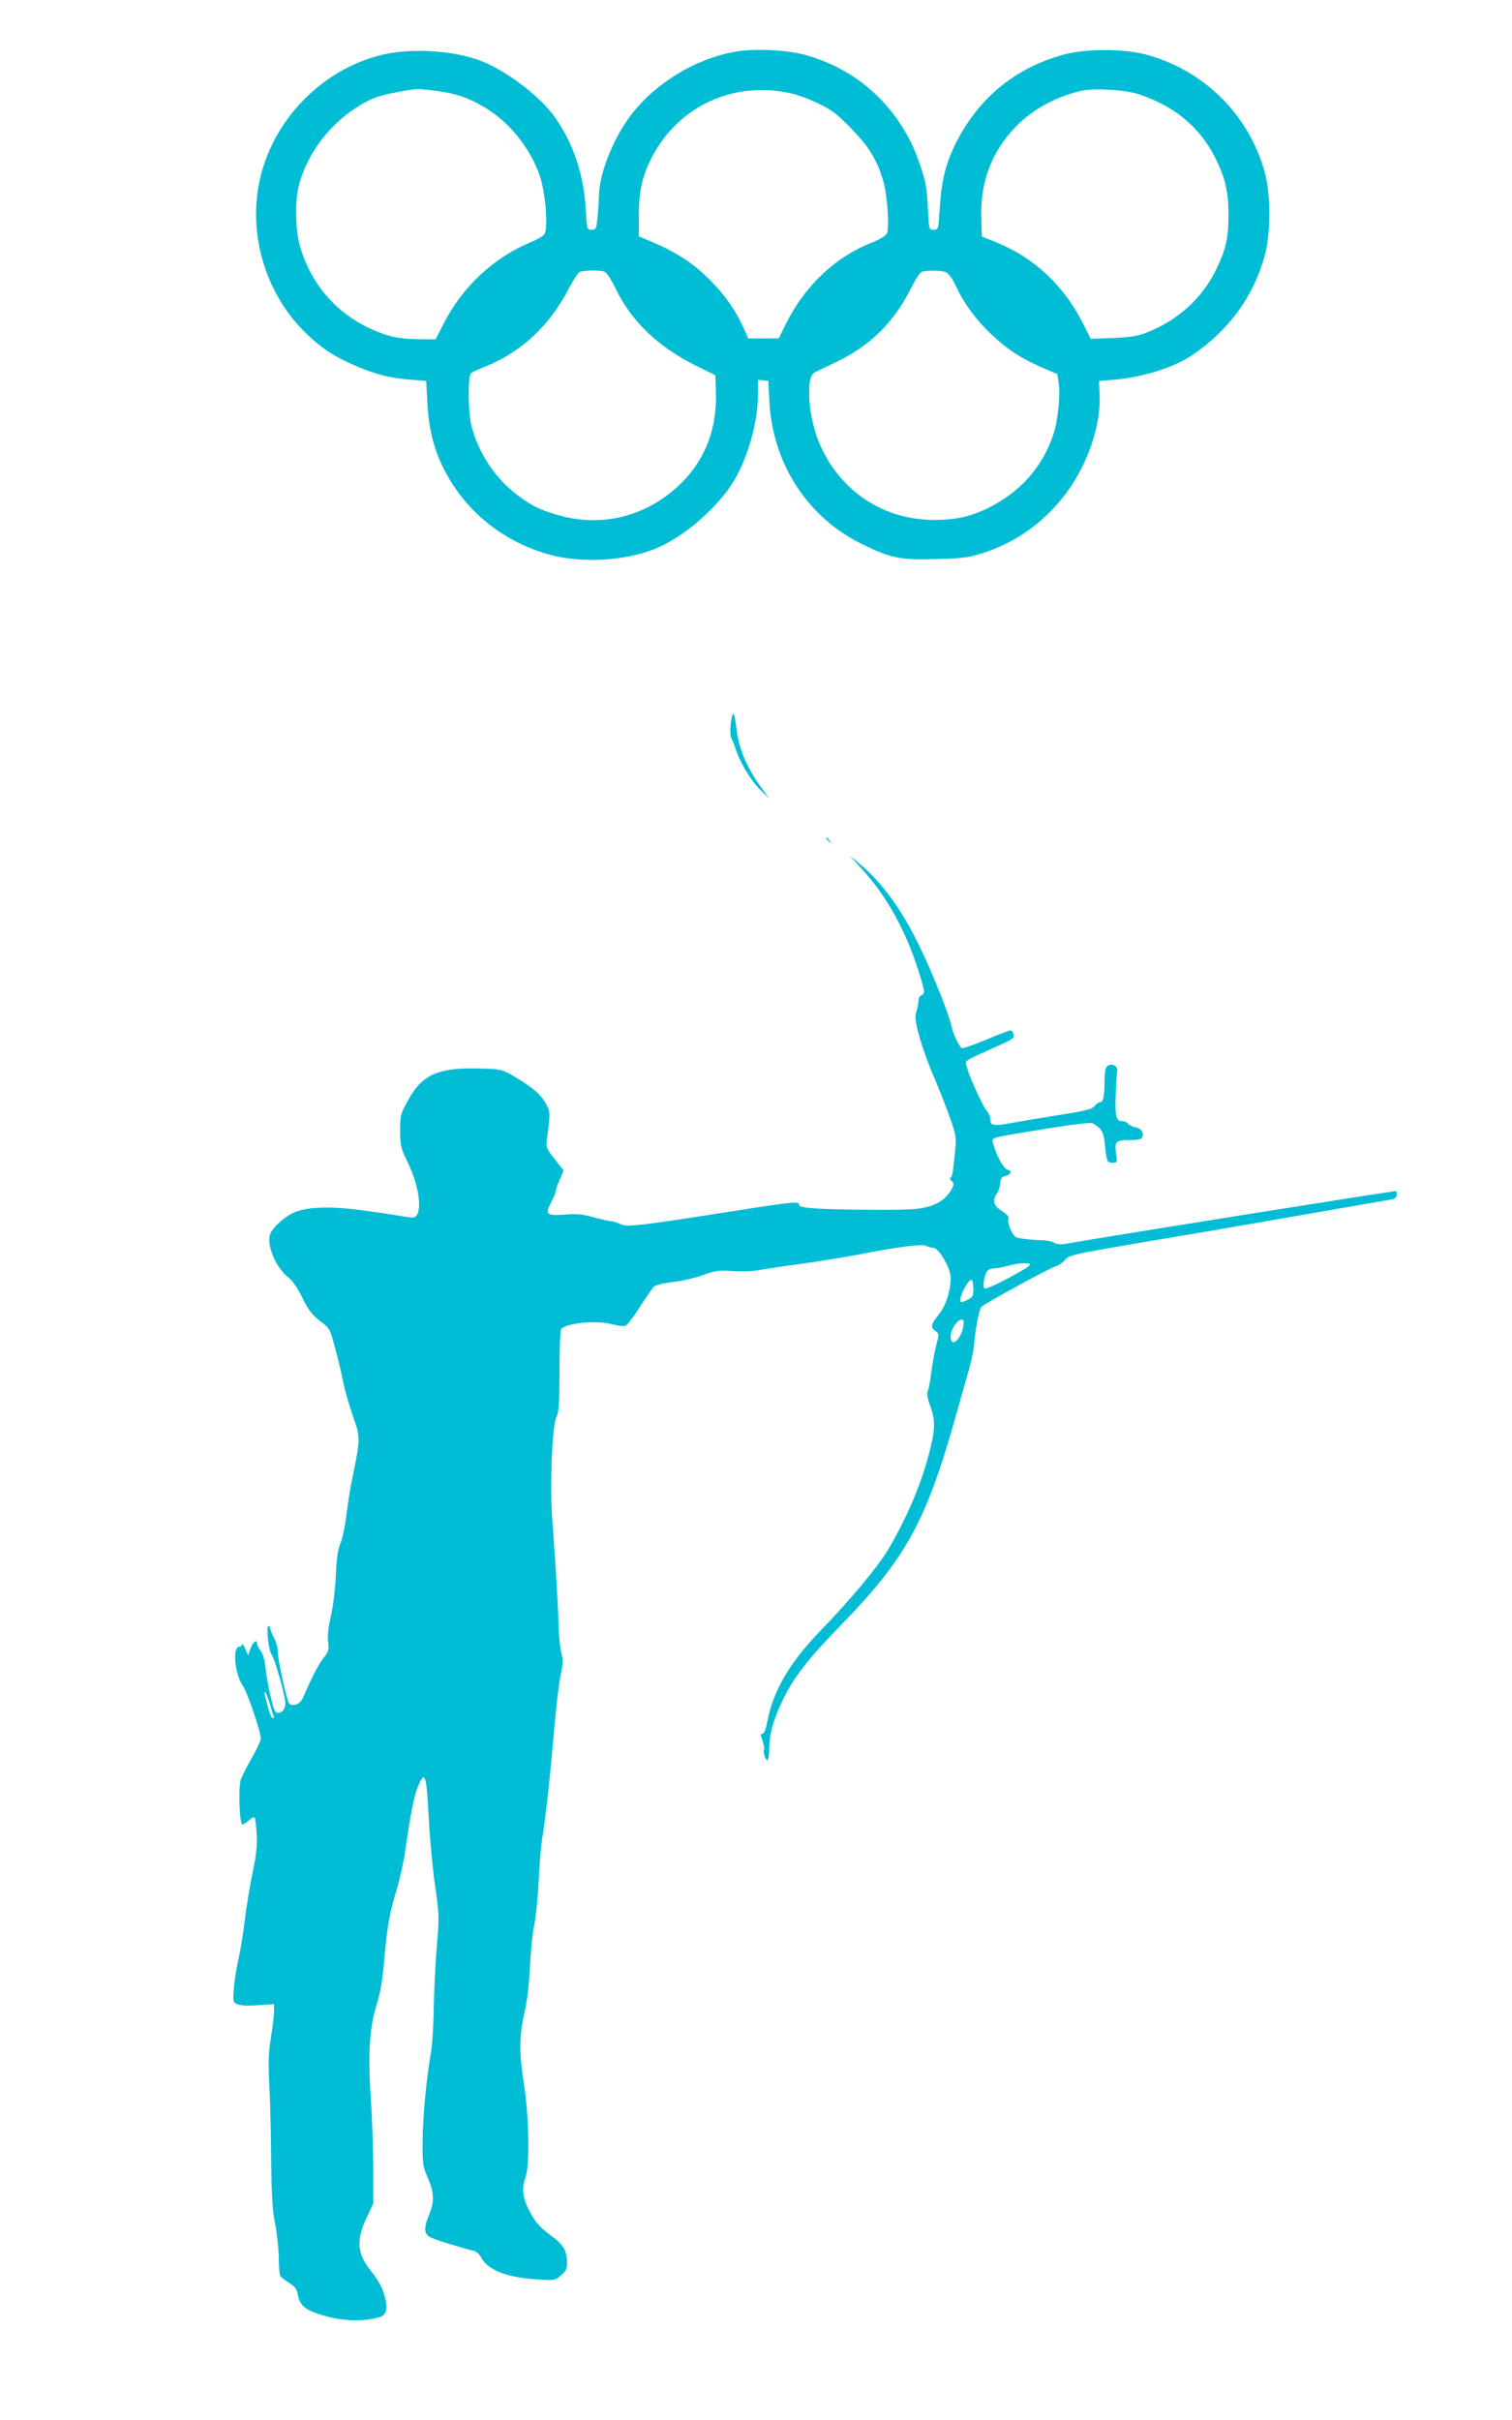
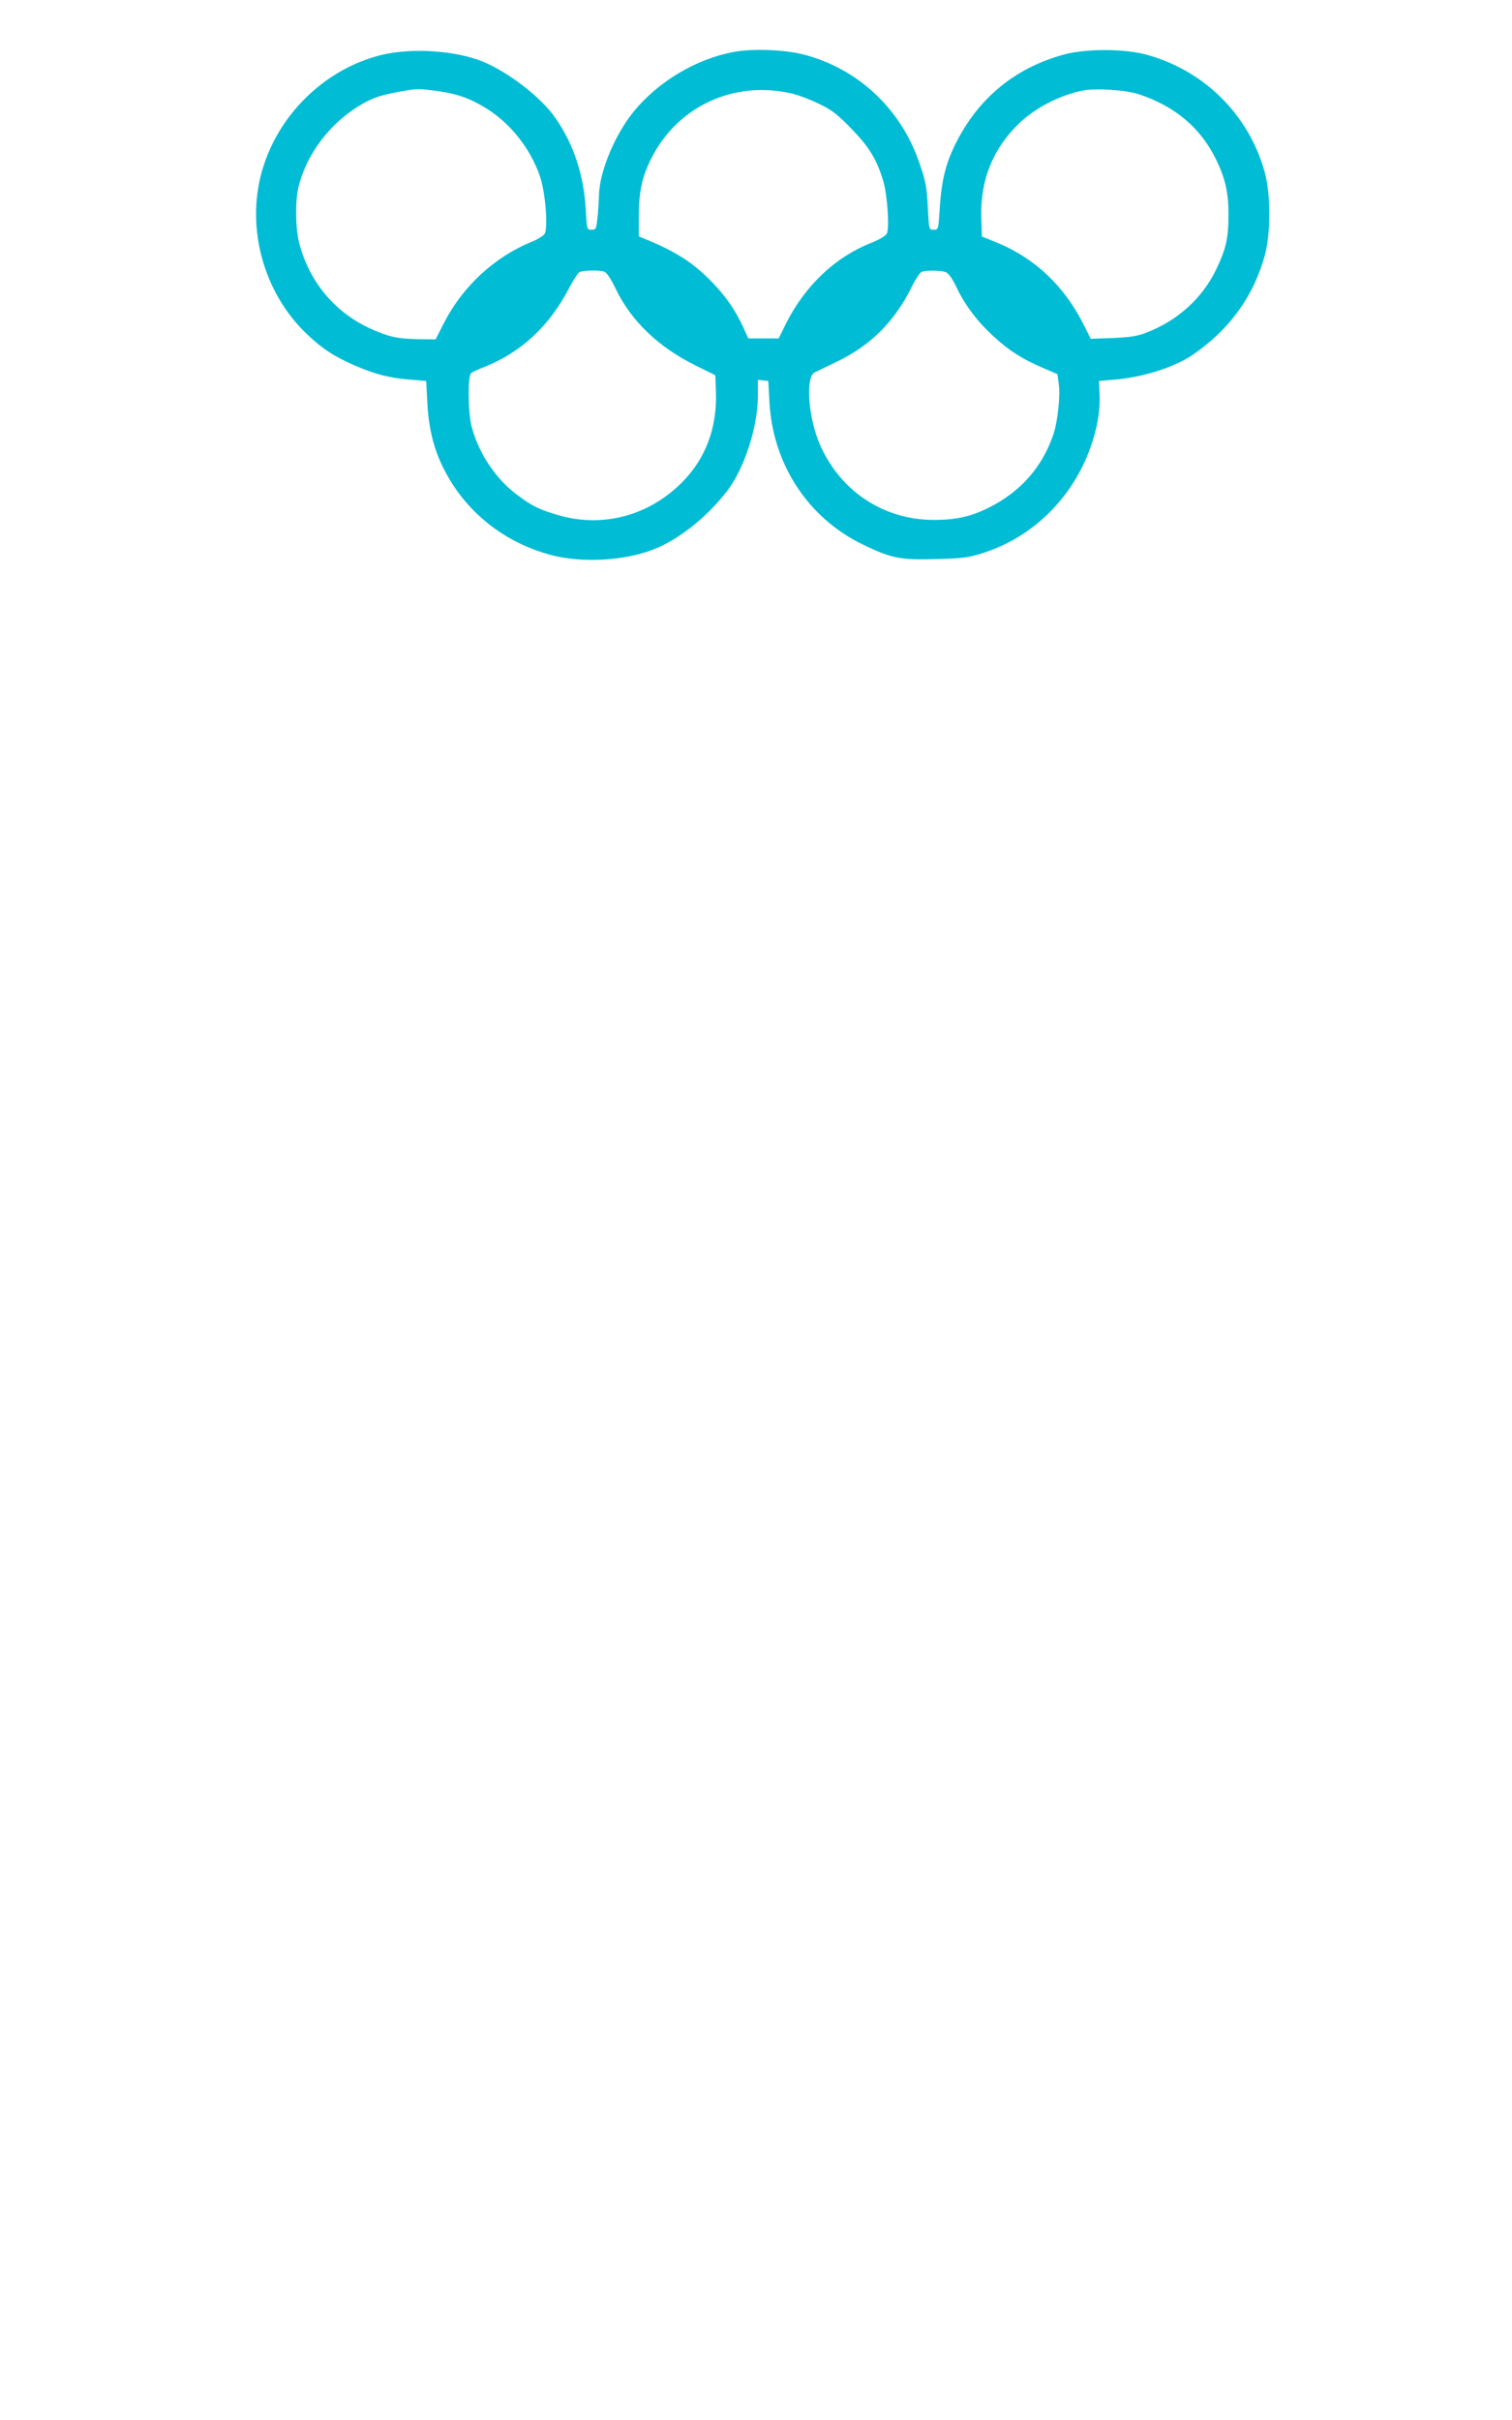
<svg xmlns="http://www.w3.org/2000/svg" version="1.0" width="800pt" height="1280pt" viewBox="0 0 800 1280" preserveAspectRatio="xMidYMid meet">
  <g transform="translate(0,1280) scale(0.1,-0.1)" fill="#00bcd4" stroke="none">
    <path d="M3881 12525 c-199 -37 -400 -158 -528 -315 -101 -124 -182 -320 -184 -446 -1 -32 -4 -86 -8 -119 -6 -56 -8 -60 -31 -60 -25 0 -25 1 -31 111 -11 180 -64 341 -159 478 -74 109 -249 244 -385 300 -145 59 -374 74 -534 36 -286 -69 -530 -295 -624 -580 -105 -313 -9 -679 235 -905 77 -72 139 -112 245 -158 105 -46 187 -67 293 -75 l85 -7 6 -115 c9 -172 49 -299 134 -432 119 -184 302 -315 518 -373 163 -44 389 -32 545 29 133 52 283 171 389 309 92 119 163 340 163 506 l0 82 28 -3 27 -3 6 -110 c17 -329 204 -615 494 -755 150 -73 199 -83 390 -77 145 4 169 7 255 35 297 98 521 351 592 667 13 59 18 116 16 165 l-3 75 83 7 c146 12 315 65 409 129 195 132 323 307 384 524 33 117 33 326 1 443 -83 304 -322 541 -627 623 -118 32 -319 32 -434 1 -270 -73 -469 -243 -588 -499 -43 -94 -63 -183 -71 -318 -7 -109 -7 -110 -32 -110 -25 0 -25 0 -31 120 -5 102 -11 136 -43 229 -97 288 -324 502 -612 577 -103 27 -274 33 -373 14z m-1570 -206 c109 -15 176 -39 265 -94 126 -79 230 -211 280 -355 29 -82 45 -271 26 -306 -6 -11 -37 -30 -69 -43 -199 -81 -368 -239 -467 -435 l-41 -81 -95 1 c-109 2 -156 13 -255 58 -186 87 -317 245 -371 446 -21 79 -23 223 -5 300 44 180 172 346 341 442 55 32 101 46 194 63 92 17 97 17 197 4z m1884 -15 c33 -8 96 -32 140 -54 67 -32 96 -55 171 -132 94 -97 134 -163 168 -278 21 -71 33 -249 18 -276 -6 -12 -41 -32 -81 -48 -190 -74 -351 -226 -452 -427 l-39 -79 -81 0 -80 0 -26 58 c-41 89 -90 161 -162 236 -102 106 -195 166 -363 234 l-28 12 0 107 c0 133 18 212 70 313 143 274 441 407 745 334z m1835 -4 c190 -64 324 -178 405 -345 48 -99 65 -174 65 -287 0 -129 -13 -185 -67 -297 -74 -151 -204 -268 -369 -331 -45 -18 -86 -24 -176 -28 l-117 -4 -39 78 c-102 202 -257 348 -455 430 l-82 33 -3 103 c-6 197 64 367 204 499 85 80 209 144 328 169 70 15 234 5 306 -20z m-2835 -936 c14 -3 35 -35 63 -92 82 -170 223 -305 416 -402 l111 -55 3 -91 c6 -189 -55 -351 -181 -477 -175 -175 -418 -240 -652 -172 -104 30 -141 49 -222 110 -112 84 -201 219 -238 360 -19 74 -21 268 -2 282 6 5 39 20 72 33 193 77 343 217 446 416 22 43 48 82 57 86 21 8 100 10 127 2z m1808 -3 c16 -6 35 -33 59 -83 45 -94 112 -182 198 -260 80 -73 147 -116 256 -163 l79 -34 7 -53 c9 -62 -6 -200 -29 -267 -58 -171 -173 -302 -341 -386 -94 -47 -173 -65 -290 -65 -264 0 -491 148 -601 392 -64 140 -81 364 -31 388 8 4 62 30 120 58 176 85 302 210 391 389 22 45 48 84 57 86 31 8 100 7 125 -2z" />
-     <path d="M3866 8968 c-3 -33 -2 -66 3 -72 4 -6 14 -29 21 -51 24 -76 81 -171 131 -221 l51 -49 -36 48 c-85 115 -128 215 -141 335 -4 34 -10 64 -15 67 -4 2 -10 -23 -14 -57z" />
-     <path d="M4370 8366 c0 -2 8 -10 18 -17 15 -13 16 -12 3 4 -13 16 -21 21 -21 13z" />
-     <path d="M4556 8208 c132 -142 234 -324 303 -541 35 -111 37 -123 16 -131 -8 -3 -15 -15 -15 -27 0 -12 -5 -38 -11 -58 -9 -31 -7 -52 16 -136 15 -55 50 -152 78 -215 27 -63 65 -160 84 -215 37 -106 36 -95 16 -267 -2 -27 -9 -48 -15 -48 -5 0 -2 -7 6 -16 14 -13 14 -19 2 -42 -25 -48 -69 -80 -131 -96 -46 -13 -111 -16 -295 -15 -283 2 -386 9 -382 27 3 19 -30 16 -343 -33 -502 -79 -569 -87 -602 -70 -15 8 -36 15 -45 15 -10 0 -53 10 -95 21 -62 17 -93 20 -152 15 -98 -8 -109 1 -76 62 14 26 25 53 25 60 0 7 9 35 21 62 l21 49 -47 60 c-45 57 -47 62 -41 108 18 137 18 140 -3 180 -25 50 -69 89 -163 145 -71 42 -74 43 -178 46 -227 8 -314 -29 -389 -164 -42 -76 -44 -82 -44 -164 0 -79 3 -91 41 -170 68 -139 80 -290 24 -290 -11 0 -44 5 -73 10 -30 6 -122 19 -204 30 -173 22 -295 16 -361 -19 -48 -25 -102 -76 -114 -107 -22 -57 29 -179 96 -231 23 -18 49 -56 74 -108 32 -64 50 -88 92 -121 52 -39 54 -42 80 -140 15 -54 34 -135 43 -179 8 -44 32 -127 52 -184 41 -116 41 -115 -5 -341 -11 -52 -24 -138 -30 -191 -7 -53 -20 -116 -30 -140 -14 -32 -21 -79 -25 -169 -3 -70 -14 -166 -26 -217 -14 -61 -19 -106 -15 -138 6 -40 3 -50 -23 -83 -28 -36 -62 -101 -102 -194 -14 -35 -27 -49 -46 -54 -18 -4 -30 -2 -36 7 -14 23 -59 231 -59 272 0 20 -9 54 -20 74 -11 21 -20 43 -20 50 0 7 -4 13 -9 13 -14 0 0 -133 16 -151 16 -19 73 -221 73 -259 0 -30 -17 -50 -41 -50 -13 0 -22 20 -37 87 -12 49 -24 117 -27 152 -4 41 -14 74 -26 89 -10 14 -19 31 -19 39 0 26 -23 8 -35 -28 l-12 -34 -16 35 c-8 19 -16 29 -16 23 -1 -7 -7 -13 -15 -13 -37 0 -25 -141 18 -205 25 -37 96 -245 96 -281 0 -11 -21 -55 -46 -99 -25 -44 -52 -96 -59 -115 -15 -42 -8 -240 8 -240 6 0 21 10 34 22 13 12 26 18 30 15 4 -4 9 -45 11 -90 3 -65 -2 -111 -22 -204 -14 -67 -32 -179 -41 -250 -8 -70 -24 -166 -35 -213 -10 -47 -21 -116 -23 -153 -5 -66 -4 -69 22 -79 15 -6 60 -8 109 -4 l82 6 0 -36 c0 -20 -7 -82 -16 -138 -13 -81 -15 -133 -9 -261 5 -88 9 -268 10 -400 2 -184 7 -261 21 -330 10 -49 18 -128 19 -175 0 -47 4 -91 8 -98 5 -7 26 -24 47 -37 30 -19 41 -33 46 -62 9 -53 37 -79 108 -102 116 -39 236 -44 327 -16 31 10 40 39 29 91 -13 58 -32 95 -80 156 -72 90 -76 161 -18 283 l33 70 0 195 c-1 107 -7 278 -14 380 -15 218 -5 362 33 481 16 49 29 122 36 200 16 196 30 276 66 394 18 61 40 157 48 215 29 202 47 294 68 342 37 85 44 66 56 -160 6 -114 21 -272 32 -352 25 -172 25 -176 10 -350 -6 -74 -13 -211 -15 -305 -1 -93 -8 -197 -13 -230 -25 -139 -45 -349 -46 -475 -1 -128 1 -138 27 -198 34 -76 36 -129 8 -195 -30 -69 -28 -103 6 -121 26 -13 166 -56 225 -70 17 -4 34 -18 43 -35 34 -67 135 -107 294 -117 94 -7 97 -6 129 21 26 21 32 34 32 64 0 68 -18 98 -88 149 -53 39 -75 63 -105 117 -42 76 -49 126 -26 191 23 67 18 323 -10 499 -26 167 -24 250 8 390 11 46 21 140 25 220 3 77 13 176 22 220 9 44 20 150 24 235 4 85 12 184 18 220 18 109 41 313 62 560 11 129 27 268 36 308 13 61 14 81 3 125 -7 29 -13 95 -14 147 -2 89 -13 284 -34 570 -12 171 1 485 23 525 13 25 16 66 16 240 0 116 4 216 9 224 20 32 183 49 264 28 31 -8 65 -13 75 -10 9 2 44 47 77 99 33 52 67 101 75 109 9 8 54 19 100 24 47 5 119 22 160 37 67 24 84 26 160 21 47 -3 105 -1 130 4 25 5 124 20 220 33 96 13 234 36 305 49 216 42 343 59 365 47 10 -5 27 -10 38 -10 29 0 92 -108 92 -157 0 -72 -26 -151 -64 -197 -41 -51 -44 -68 -16 -87 19 -13 19 -16 5 -69 -8 -30 -20 -93 -26 -140 -6 -47 -15 -95 -20 -107 -6 -15 -2 -40 13 -80 31 -83 27 -138 -21 -303 -43 -148 -116 -312 -204 -460 -54 -89 -197 -261 -351 -420 -168 -173 -255 -322 -286 -486 -8 -41 -17 -64 -26 -64 -11 0 -11 -7 1 -39 7 -22 11 -42 8 -45 -8 -8 6 -56 17 -56 6 0 10 26 10 58 0 80 23 161 76 269 57 116 132 211 304 388 342 351 449 545 605 1098 25 89 57 200 70 247 14 47 27 110 29 140 5 72 26 182 38 197 12 15 364 208 398 217 14 4 35 19 47 34 20 24 44 29 450 98 235 39 610 104 833 143 223 39 420 73 438 76 23 4 32 11 32 25 0 11 -2 20 -4 20 -22 0 -1478 -232 -1713 -273 -58 -11 -77 -11 -95 0 -13 7 -41 12 -63 13 -22 0 -64 3 -93 7 -49 5 -55 9 -73 45 -11 22 -17 48 -14 58 5 15 -4 25 -34 45 -44 27 -52 55 -27 91 8 11 16 35 18 54 2 27 8 35 27 40 31 7 38 26 11 33 -20 5 -61 81 -75 139 -8 33 -30 27 275 77 140 23 241 35 250 30 48 -27 59 -45 65 -104 10 -99 12 -105 41 -105 25 0 26 2 20 43 -11 69 -3 77 69 77 47 0 64 4 69 15 9 25 -5 46 -35 52 -16 3 -34 12 -40 19 -6 8 -19 14 -29 14 -35 0 -41 24 -37 137 2 59 6 116 8 127 6 25 -25 44 -48 30 -14 -9 -18 -26 -19 -86 0 -80 -7 -108 -25 -108 -6 0 -18 -9 -27 -20 -14 -17 -49 -26 -197 -49 -99 -16 -207 -34 -239 -40 -98 -18 -116 -16 -116 16 0 15 -8 36 -19 47 -22 25 -95 187 -106 234 -8 36 -29 22 189 121 55 25 64 32 59 50 -3 12 -11 21 -17 21 -6 0 -65 -22 -130 -50 -65 -27 -122 -47 -127 -44 -14 8 -46 75 -54 114 -15 68 -98 277 -170 425 -93 193 -200 340 -318 437 l-52 43 61 -67z m894 -2097 c0 -14 -222 -132 -238 -126 -9 3 -11 15 -6 42 9 49 20 63 53 64 14 0 46 6 71 13 54 16 120 20 120 7z m-300 -126 c0 -40 -3 -46 -31 -60 -17 -9 -33 -14 -36 -11 -14 14 36 116 57 116 5 0 10 -20 10 -45z m-53 -199 c-12 -73 -67 -118 -67 -55 0 36 34 89 57 89 12 0 14 -7 10 -34z m-3671 -1993 c9 -32 19 -64 22 -72 3 -9 1 -12 -6 -7 -10 6 -18 29 -38 109 -12 51 5 27 22 -30z" />
  </g>
</svg>